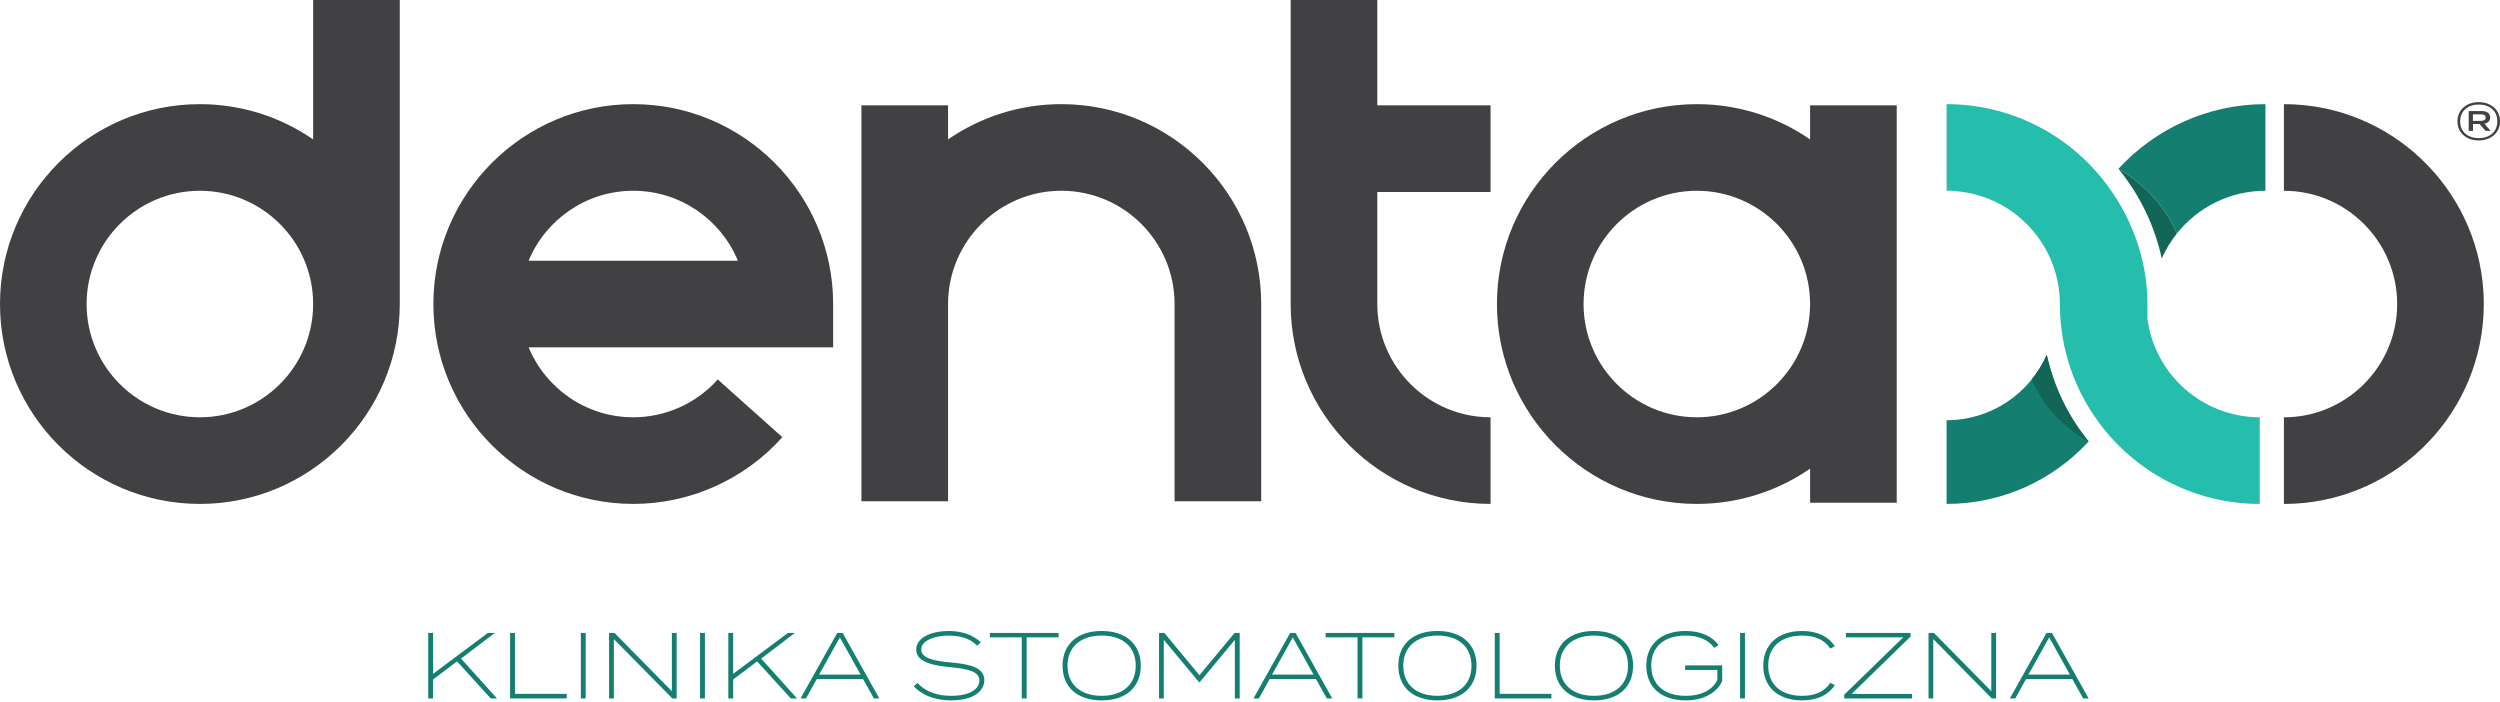
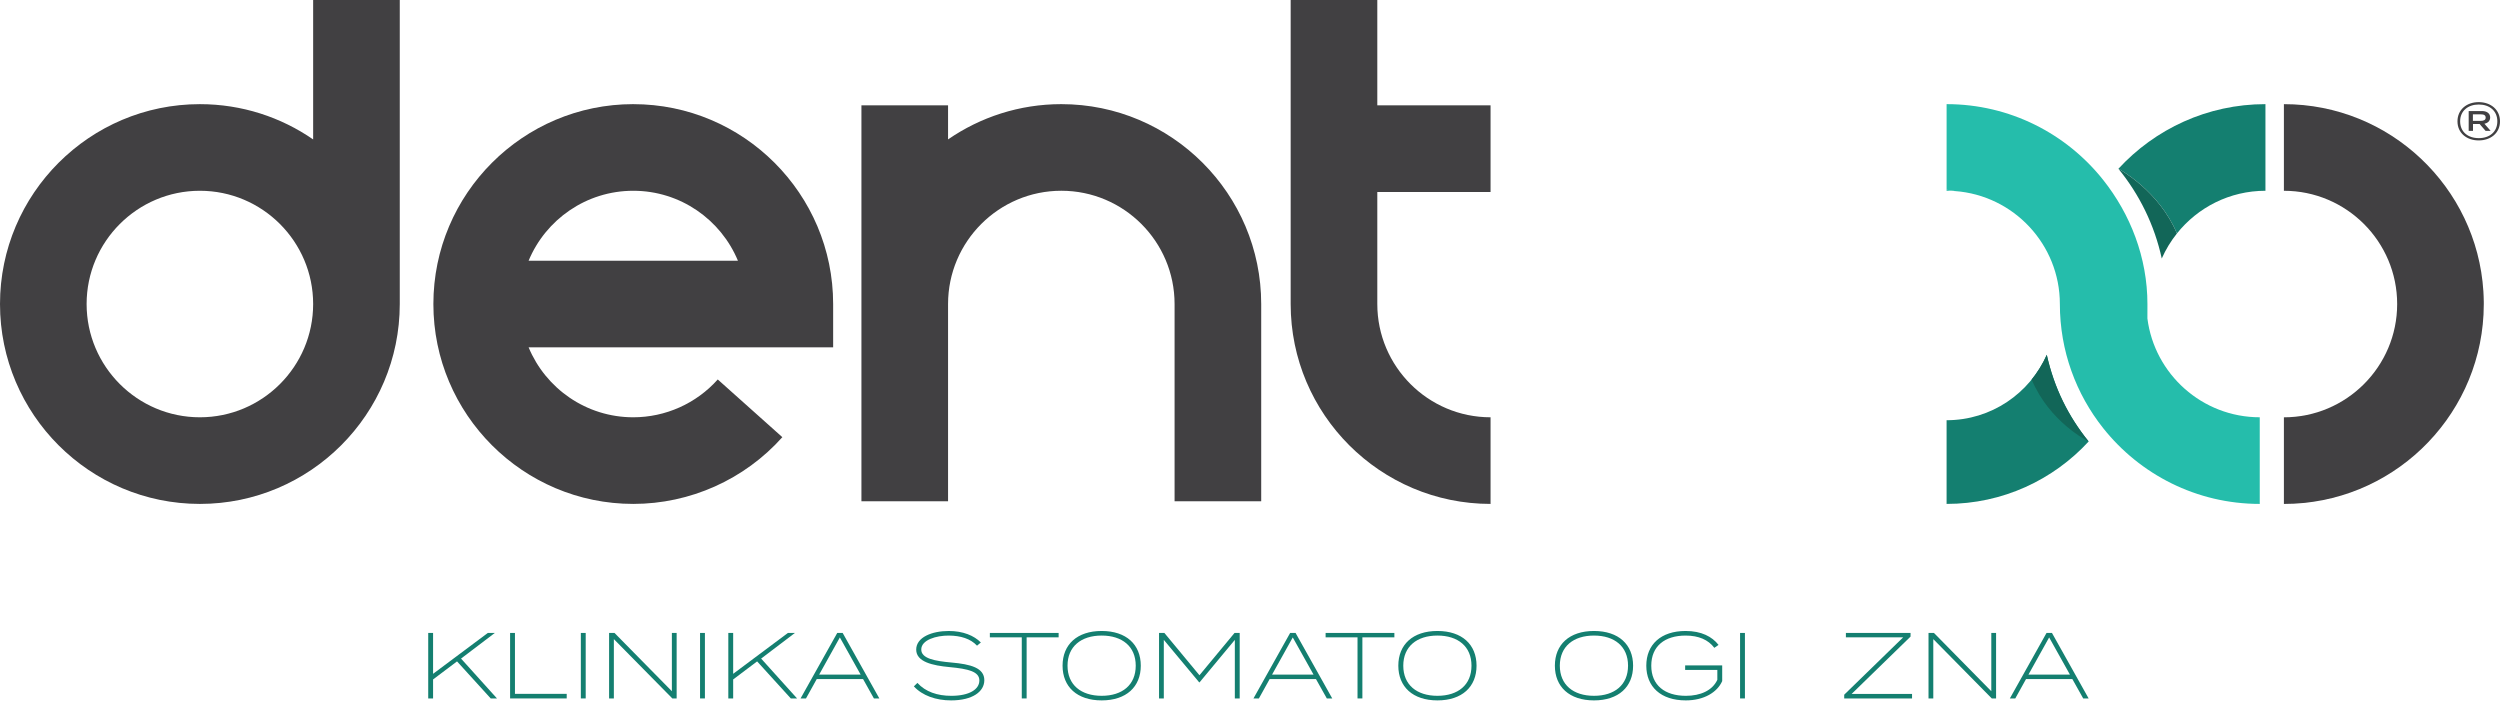
<svg xmlns="http://www.w3.org/2000/svg" width="381" height="107" viewBox="0 0 381 107" fill="none">
  <g clip-path="url(#clip0_2_10)">
    <path d="M381 18.49C381 20.282 379.572 21.401 377.752 21.401C375.933 21.401 374.519 20.282 374.519 18.49C374.519 16.698 375.933 15.564 377.752 15.564C379.572 15.564 381 16.698 381 18.49ZM380.594 18.49C380.594 16.88 379.39 15.928 377.767 15.928C376.144 15.928 374.925 16.88 374.925 18.49C374.925 20.1 376.115 21.052 377.767 21.052C379.419 21.052 380.594 20.087 380.594 18.49ZM378.62 18.854L379.572 19.945H378.802L377.892 18.896H376.885V19.945H376.227V16.922H378.243C378.986 16.922 379.502 17.271 379.502 17.902C379.502 18.42 379.153 18.756 378.62 18.854ZM378.089 18.42C378.55 18.42 378.816 18.266 378.816 17.929C378.816 17.565 378.55 17.426 378.089 17.426H376.87V18.42H378.089Z" fill="#414042" />
    <path d="M345.254 15.871V29.073C339.795 29.073 334.928 31.618 331.763 35.581C329.052 29.11 323.066 25.838 322.851 25.724L322.847 25.719C328.42 19.668 336.402 15.871 345.255 15.871H345.254Z" fill="#147F70" />
    <path d="M344.386 63.595V76.797C334.73 76.797 326.108 72.28 320.524 65.248C316.394 60.048 313.924 53.474 313.924 46.333V46.324C313.92 37.243 306.868 29.78 297.952 29.121C297.527 29.04 297.096 28.974 296.662 28.92V15.871C306.318 15.871 314.94 20.389 320.524 27.421C324.654 32.62 327.269 39.222 327.269 46.361C327.269 47.1 327.264 48.533 327.264 48.533C328.348 57.015 335.614 63.593 344.386 63.593V63.595Z" fill="#25BDAB" />
    <path d="M297.948 29.121C297.522 29.088 297.092 29.073 296.658 29.073V28.92C297.092 28.974 297.523 29.04 297.948 29.121Z" fill="#25BDAB" />
    <path d="M318.309 67.282C312.926 73.129 305.213 76.797 296.66 76.797V64.042C303.471 64.042 309.342 59.938 311.928 54.071C312.999 59 315.225 63.503 318.309 67.28V67.282Z" fill="#147F70" />
    <path d="M378.526 45.912C378.522 45.662 378.515 45.41 378.506 45.16C378.497 44.907 378.484 44.651 378.469 44.401C377.466 28.499 364.214 15.873 348.066 15.873V29.075C357.584 29.075 365.328 36.818 365.328 46.337C365.328 55.856 357.584 63.599 348.066 63.599V76.801C364.33 76.801 377.66 63.987 378.489 47.921C378.515 47.397 378.53 46.87 378.53 46.337C378.53 46.195 378.53 46.056 378.528 45.914L378.526 45.912Z" fill="#414042" />
    <path d="M47.724 21.249C42.815 17.86 36.868 15.873 30.462 15.873C13.665 15.871 0 29.538 0 46.335C0 63.132 13.665 76.797 30.462 76.797C47.26 76.797 60.925 63.132 60.925 46.335V0H47.723V21.249H47.724ZM30.462 63.595C20.945 63.595 13.2 55.852 13.2 46.335C13.2 36.818 20.944 29.073 30.462 29.073C39.981 29.073 47.724 36.816 47.724 46.335C47.724 55.854 39.981 63.595 30.462 63.595Z" fill="#414042" />
-     <path d="M275.858 16.055V21.249C270.948 17.86 265.001 15.873 258.597 15.873C241.8 15.873 228.135 29.538 228.135 46.335C228.135 63.132 241.8 76.797 258.597 76.797C265.001 76.797 270.948 74.809 275.858 71.421V76.615H289.06V16.055H275.858ZM258.597 63.595C249.08 63.595 241.335 55.852 241.335 46.335C241.335 36.818 249.078 29.073 258.597 29.073C268.116 29.073 275.858 36.816 275.858 46.335C275.858 55.854 268.114 63.595 258.597 63.595Z" fill="#414042" />
    <path d="M96.51 15.871C79.712 15.871 66.047 29.536 66.047 46.333C66.047 63.13 79.712 76.796 96.51 76.796C105.174 76.796 113.454 73.088 119.23 66.626L109.386 57.83C106.113 61.495 101.419 63.595 96.51 63.595C89.329 63.595 83.157 59.188 80.56 52.935H126.972V46.335C126.972 29.538 113.307 15.873 96.51 15.873V15.871ZM80.56 39.733C83.157 33.48 89.327 29.073 96.51 29.073C103.692 29.073 109.862 33.48 112.459 39.733H80.561H80.56Z" fill="#414042" />
    <path d="M161.746 15.871C155.343 15.871 149.395 17.86 144.484 21.247V16.053H131.282V76.395H144.484V46.333C144.484 36.816 152.227 29.071 161.746 29.071C171.265 29.071 179.006 36.814 179.006 46.333V76.395H192.208V46.333C192.208 29.536 178.543 15.871 161.746 15.871Z" fill="#414042" />
    <path d="M209.901 0H196.698V46.335C196.698 63.132 210.364 76.797 227.161 76.797V63.595C217.644 63.595 209.901 55.852 209.901 46.335V29.257H227.161V16.055H209.901V0Z" fill="#414042" />
    <path d="M331.763 35.583C330.837 36.743 330.057 38.024 329.451 39.395C328.344 34.289 326.038 29.634 322.851 25.726C323.066 25.84 329.052 29.111 331.763 35.583Z" fill="#126658" />
    <path d="M309.625 57.844C310.551 56.684 311.321 55.446 311.928 54.073C313.089 59.179 315.172 63.38 318.309 67.282C318.094 67.168 312.336 64.316 309.625 57.842V57.844Z" fill="#126658" />
    <path d="M74.785 106.442L69.651 100.796L66.001 103.547V106.442H65.26V96.46H66.001V102.691L74.342 96.46H75.412L70.263 100.367L75.739 106.442H74.783H74.785Z" fill="#147F70" />
    <path d="M86.366 105.743V106.442H77.738V96.46H78.479V105.743H86.364H86.366Z" fill="#147F70" />
    <path d="M88.52 106.442V96.46H89.261V106.442H88.52Z" fill="#147F70" />
    <path d="M103.121 96.46V106.442H102.465L93.552 97.401V106.442H92.825V96.46H93.651L102.393 105.343V96.46H103.121Z" fill="#147F70" />
    <path d="M106.688 106.442V96.46H107.429V106.442H106.688Z" fill="#147F70" />
    <path d="M120.519 106.442L115.385 100.796L111.735 103.547V106.442H110.995V96.46H111.735V102.691L120.076 96.46H121.146L115.997 100.367L121.473 106.442H120.517H120.519Z" fill="#147F70" />
    <path d="M131.53 103.49H124.472L122.833 106.442H122.006L127.595 96.46H128.422L134.011 106.442H133.184L131.53 103.49ZM131.159 102.806L127.994 97.145L124.842 102.806H131.159Z" fill="#147F70" />
    <path d="M150.011 103.661C150.011 105.4 148.213 106.741 144.949 106.741C142.638 106.741 140.571 106.014 139.273 104.602L139.815 104.074C141.041 105.429 142.852 106.043 144.976 106.043C147.728 106.043 149.255 105.06 149.255 103.705C149.255 102.35 147.586 101.937 144.721 101.667C142.14 101.424 139.63 100.882 139.63 99C139.63 97.118 142.025 96.162 144.592 96.162C146.759 96.162 148.443 96.861 149.483 97.915L148.899 98.401C147.901 97.331 146.39 96.875 144.62 96.861C142.695 96.846 140.4 97.517 140.4 98.985C140.4 100.369 142.482 100.739 144.976 100.966C147.956 101.224 150.011 101.794 150.011 103.661Z" fill="#147F70" />
    <path d="M161.334 97.131H156.458V106.442H155.718V97.131H150.854V96.46H161.334V97.131Z" fill="#147F70" />
    <path d="M161.935 101.45C161.935 98.228 164.146 96.16 167.896 96.16C171.645 96.16 173.856 98.228 173.856 101.45C173.856 104.672 171.647 106.74 167.896 106.74C164.145 106.74 161.935 104.672 161.935 101.45ZM173.086 101.45C173.086 98.528 171.033 96.859 167.896 96.859C164.759 96.859 162.691 98.528 162.691 101.45C162.691 104.372 164.744 106.041 167.896 106.041C171.048 106.041 173.086 104.372 173.086 101.45Z" fill="#147F70" />
    <path d="M188.93 96.46V106.442H188.189V97.515L182.813 103.988H182.756L177.365 97.515V106.442H176.637V96.46H177.45L182.796 102.906L188.143 96.46H188.928H188.93Z" fill="#147F70" />
    <path d="M200.553 103.49H193.495L191.856 106.442H191.028L196.618 96.46H197.445L203.034 106.442H202.207L200.553 103.49ZM200.181 102.806L197.017 97.145L193.864 102.806H200.181Z" fill="#147F70" />
    <path d="M212.503 97.131H207.627V106.442H206.886V97.131H202.023V96.46H212.503V97.131Z" fill="#147F70" />
    <path d="M213.104 101.45C213.104 98.228 215.315 96.16 219.065 96.16C222.814 96.16 225.025 98.228 225.025 101.45C225.025 104.672 222.816 106.74 219.065 106.74C215.313 106.74 213.104 104.672 213.104 101.45ZM224.255 101.45C224.255 98.528 222.202 96.859 219.065 96.859C215.927 96.859 213.86 98.528 213.86 101.45C213.86 104.372 215.913 106.041 219.065 106.041C222.217 106.041 224.255 104.372 224.255 101.45Z" fill="#147F70" />
-     <path d="M236.433 105.743V106.442H227.806V96.46H228.547V105.743H236.432H236.433Z" fill="#147F70" />
    <path d="M236.963 101.45C236.963 98.228 239.174 96.16 242.923 96.16C246.673 96.16 248.884 98.228 248.884 101.45C248.884 104.672 246.674 106.74 242.923 106.74C239.172 106.74 236.963 104.672 236.963 101.45ZM248.114 101.45C248.114 98.528 246.061 96.859 242.923 96.859C239.786 96.859 237.718 98.528 237.718 101.45C237.718 104.372 239.771 106.041 242.923 106.041C246.075 106.041 248.114 104.372 248.114 101.45Z" fill="#147F70" />
    <path d="M262.461 103.802C261.72 105.486 259.709 106.74 256.914 106.74C253.107 106.74 250.896 104.657 250.896 101.45C250.896 98.243 253.107 96.16 256.886 96.16C259.281 96.16 260.922 97.017 261.906 98.285L261.264 98.728C260.338 97.502 258.882 96.861 256.886 96.861C253.707 96.861 251.654 98.472 251.654 101.452C251.654 104.431 253.721 106.043 256.93 106.043C259.127 106.043 260.966 105.245 261.722 103.604V102.093H256.816V101.409H262.463V103.804L262.461 103.802Z" fill="#147F70" />
    <path d="M265.186 106.442V96.46H265.927V106.442H265.186Z" fill="#147F70" />
-     <path d="M278.933 104.06L279.631 104.416C278.69 105.857 277.021 106.741 274.641 106.741C270.934 106.741 268.723 104.659 268.723 101.452C268.723 98.245 270.934 96.162 274.668 96.162C277.021 96.162 278.69 97.046 279.631 98.487L278.933 98.844C278.076 97.519 276.608 96.862 274.654 96.862C271.531 96.862 269.478 98.487 269.478 101.454C269.478 104.42 271.531 106.045 274.654 106.045C276.608 106.045 278.091 105.389 278.933 104.063V104.06Z" fill="#147F70" />
    <path d="M291.168 97.017L282.184 105.758H291.396V106.442H281.057V105.872L290.041 97.131H281.315V96.46H291.168V97.017Z" fill="#147F70" />
    <path d="M304.203 96.46V106.442H303.546L294.634 97.401V106.442H293.906V96.46H294.733L303.475 105.343V96.46H304.203Z" fill="#147F70" />
    <path d="M315.826 103.49H308.768L307.129 106.442H306.302L311.891 96.46H312.718L318.307 106.442H317.48L315.826 103.49ZM315.455 102.806L312.29 97.145L309.138 102.806H315.455Z" fill="#147F70" />
  </g>
  <defs>
    <clipPath id="clip0_2_10">
      <rect width="381" height="106.741" fill="white" />
    </clipPath>
  </defs>
</svg>